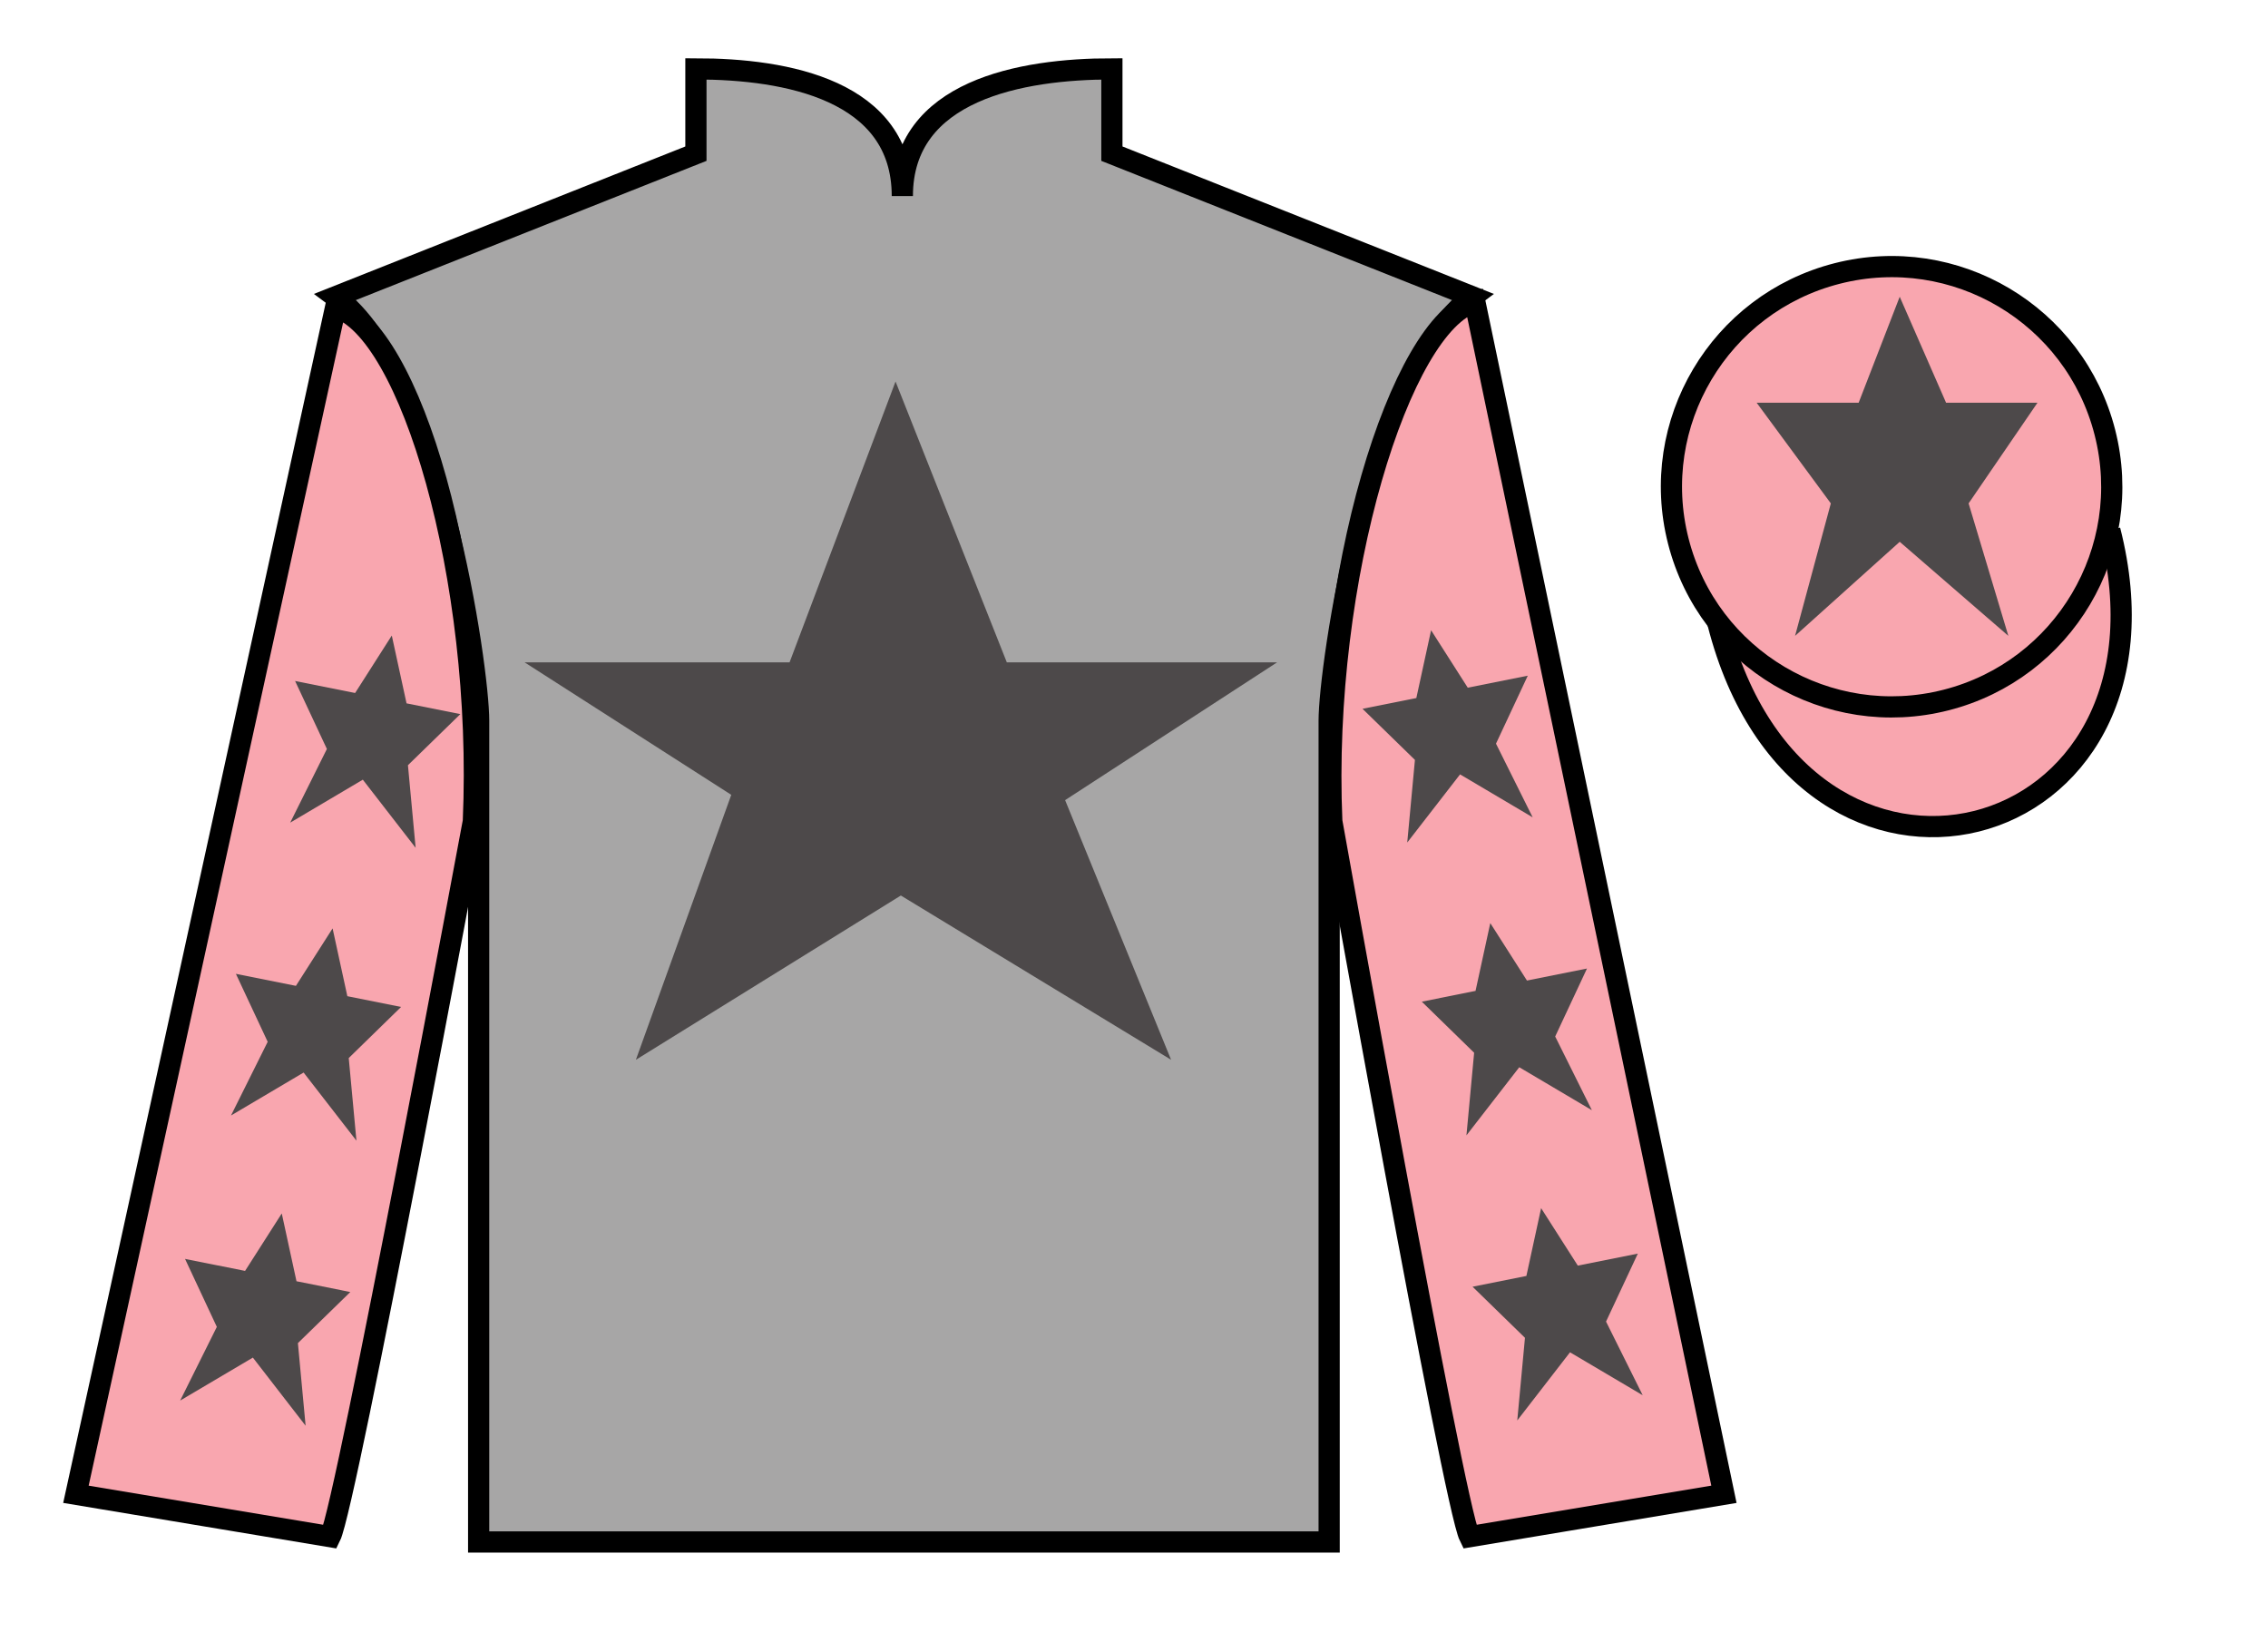
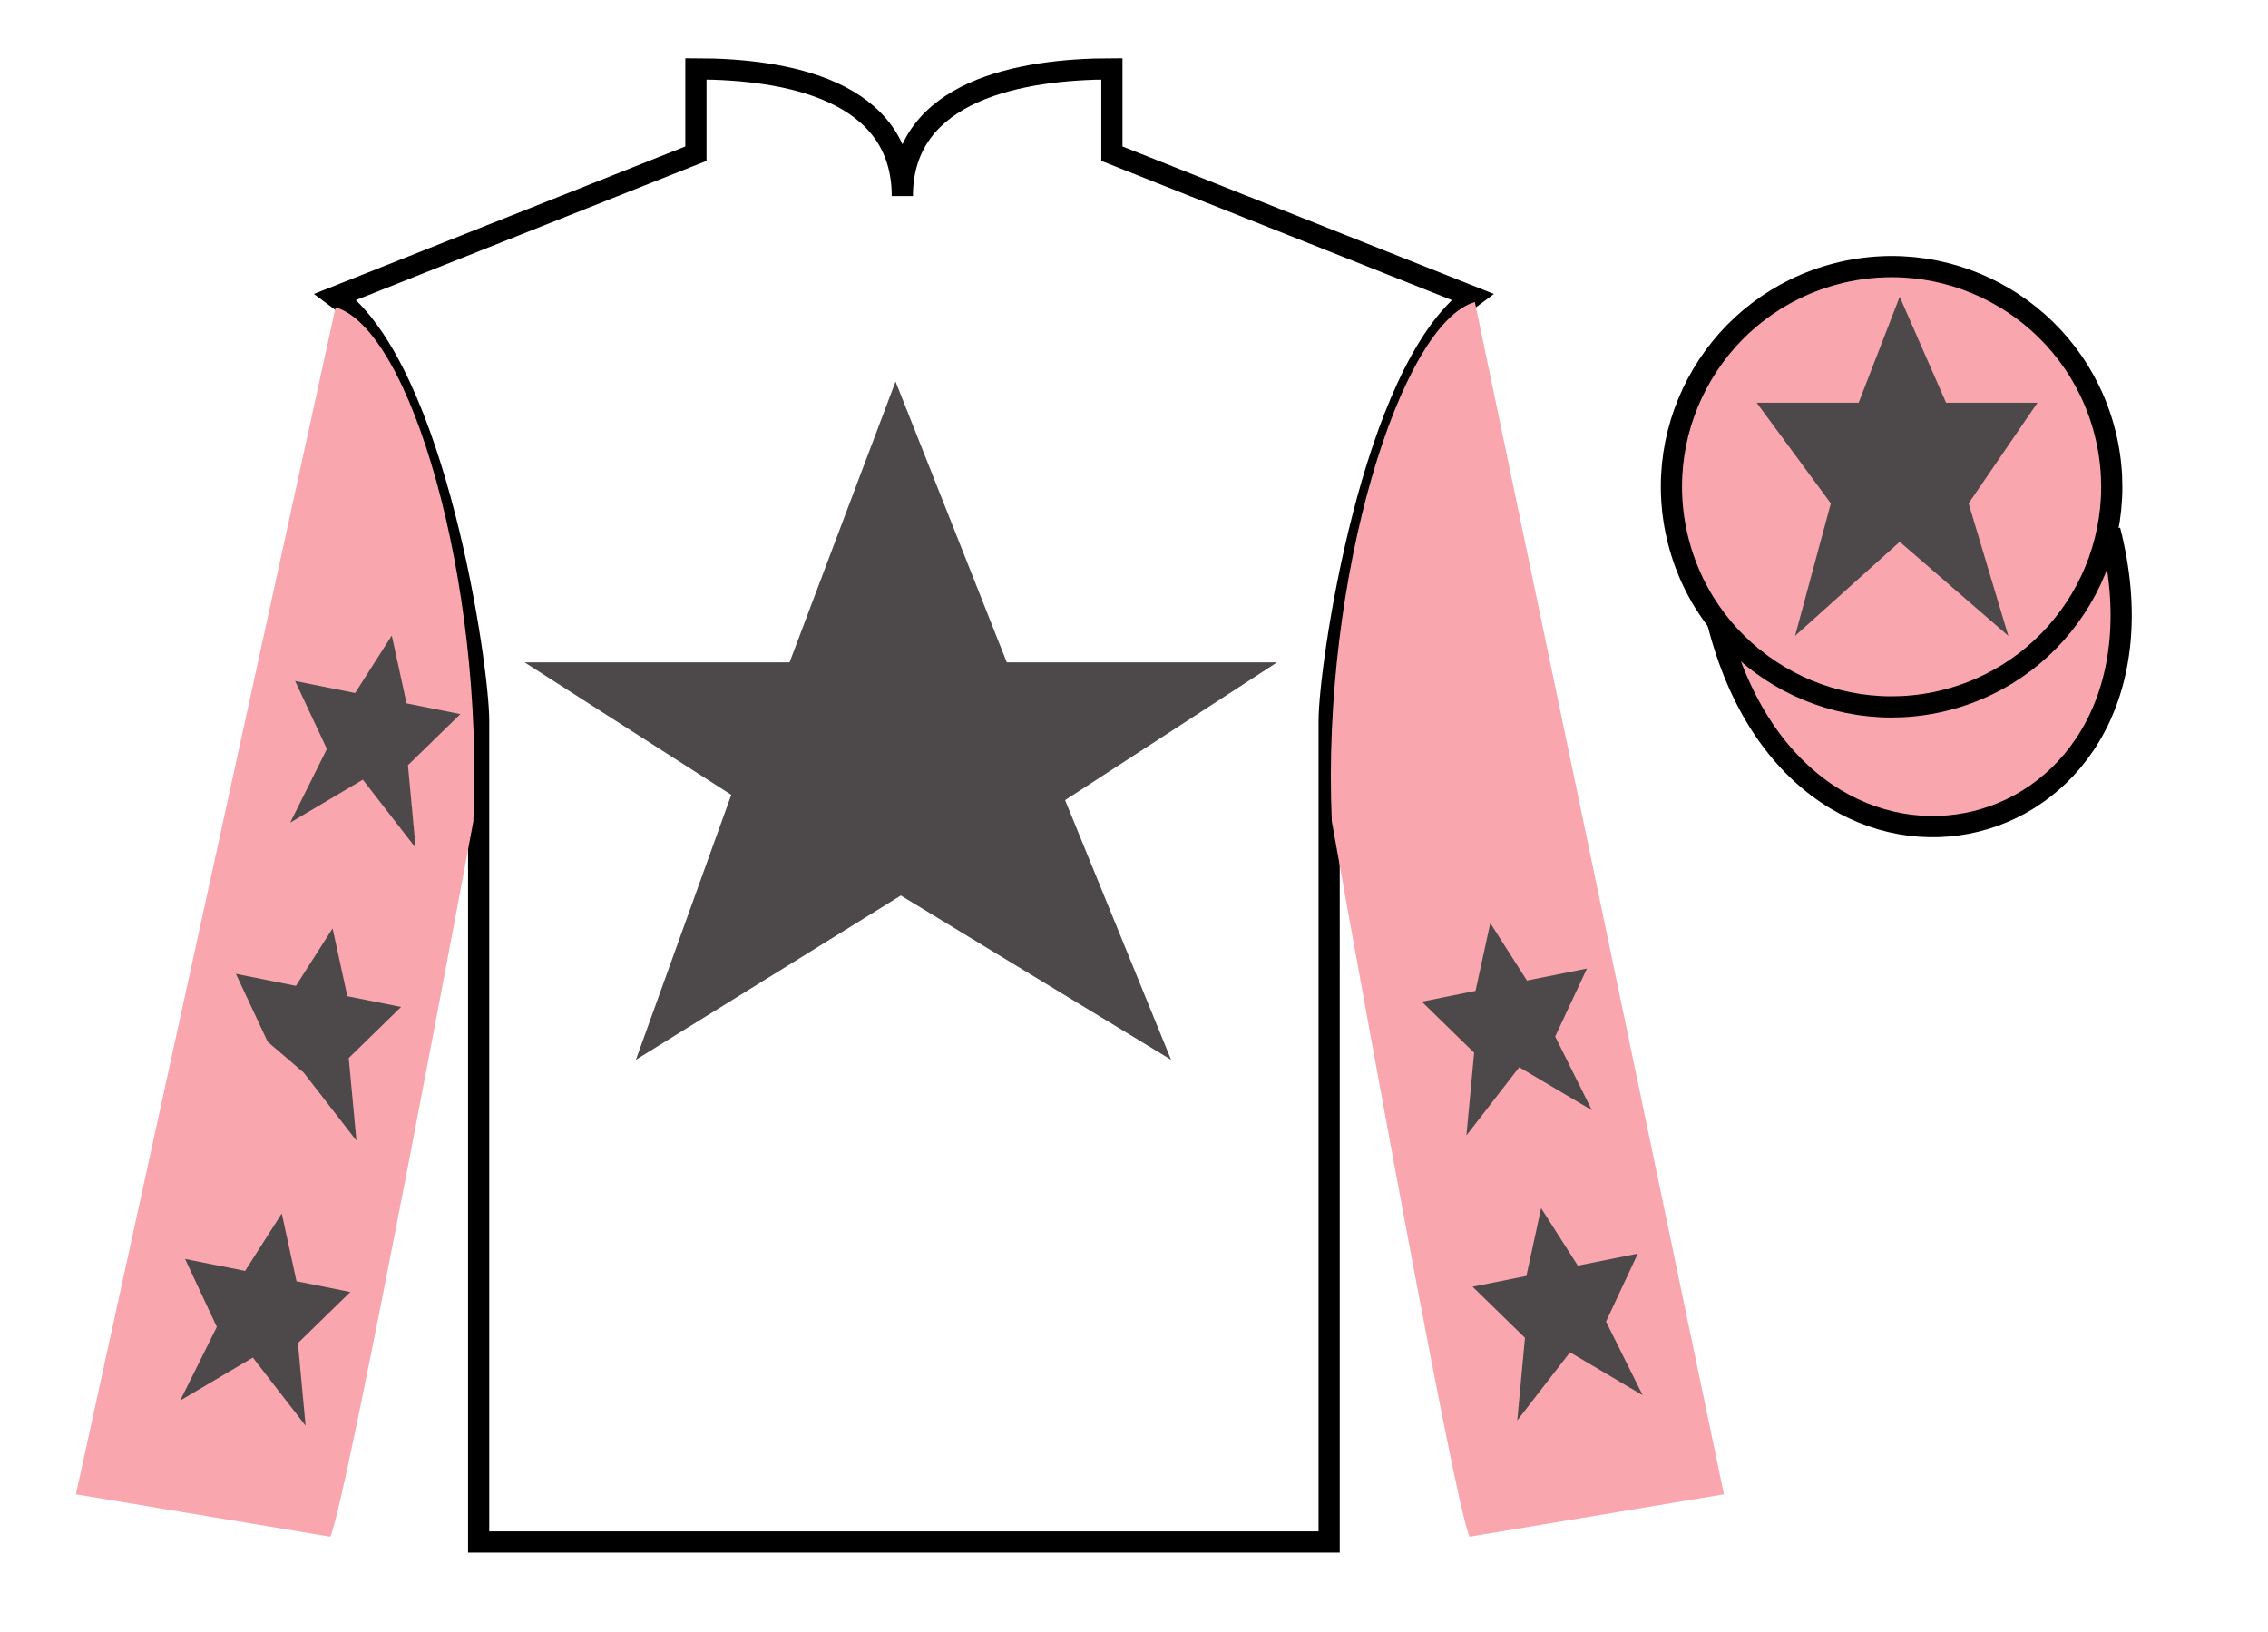
<svg xmlns="http://www.w3.org/2000/svg" width="107pt" height="77pt" viewBox="0 0 107 77" version="1.1">
  <g id="surface0">
-     <path style=" stroke:none;fill-rule:nonzero;fill:rgb(65.493%,64.865%,65.02%);fill-opacity:1;" d="M 32.832 3.25 L 32.832 7.25 L 15.832 14 C 20.582 17.5 22.582 31.5 22.582 34 C 22.582 36.5 22.582 72.75 22.582 72.75 L 62.707 72.75 C 62.707 72.75 62.707 36.5 62.707 34 C 62.707 31.5 64.707 17.5 69.457 14 L 52.457 7.25 L 52.457 3.25 C 48.195 3.25 42.57 4.25 42.57 9.25 C 42.57 4.25 37.098 3.25 32.832 3.25 " />
    <path style="fill:none;stroke-width:10;stroke-linecap:butt;stroke-linejoin:miter;stroke:rgb(0%,0%,0%);stroke-opacity:1;stroke-miterlimit:4;" d="M 328.32 737.5 L 328.32 697.5 L 158.32 630 C 205.82 595 225.82 455 225.82 430 C 225.82 405 225.82 42.5 225.82 42.5 L 627.07 42.5 C 627.07 42.5 627.07 405 627.07 430 C 627.07 455 647.07 595 694.57 630 L 524.57 697.5 L 524.57 737.5 C 481.953 737.5 425.703 727.5 425.703 677.5 C 425.703 727.5 370.977 737.5 328.32 737.5 Z M 328.32 737.5 " transform="matrix(0.1,0,0,-0.1,0,77)" />
    <path style=" stroke:none;fill-rule:nonzero;fill:rgb(97.421%,65.107%,68.362%);fill-opacity:1;" d="M 15.582 72.5 C 16.332 71 22.332 38.75 22.332 38.75 C 22.832 27.25 19.332 15.5 15.832 14.5 L 3.582 70.5 L 15.582 72.5 " />
-     <path style="fill:none;stroke-width:10;stroke-linecap:butt;stroke-linejoin:miter;stroke:rgb(0%,0%,0%);stroke-opacity:1;stroke-miterlimit:4;" d="M 155.82 45 C 163.32 60 223.32 382.5 223.32 382.5 C 228.32 497.5 193.32 615 158.32 625 L 35.82 65 L 155.82 45 Z M 155.82 45 " transform="matrix(0.1,0,0,-0.1,0,77)" />
    <path style=" stroke:none;fill-rule:nonzero;fill:rgb(97.421%,65.107%,68.362%);fill-opacity:1;" d="M 81.332 70.5 L 69.582 14.25 C 66.082 15.25 62.332 27.25 62.832 38.75 C 62.832 38.75 68.582 71 69.332 72.5 L 81.332 70.5 " />
-     <path style="fill:none;stroke-width:10;stroke-linecap:butt;stroke-linejoin:miter;stroke:rgb(0%,0%,0%);stroke-opacity:1;stroke-miterlimit:4;" d="M 813.32 65 L 695.82 627.5 C 660.82 617.5 623.32 497.5 628.32 382.5 C 628.32 382.5 685.82 60 693.32 45 L 813.32 65 Z M 813.32 65 " transform="matrix(0.1,0,0,-0.1,0,77)" />
    <path style="fill-rule:nonzero;fill:rgb(97.421%,65.107%,68.362%);fill-opacity:1;stroke-width:10;stroke-linecap:butt;stroke-linejoin:miter;stroke:rgb(0%,0%,0%);stroke-opacity:1;stroke-miterlimit:4;" d="M 810.508 475.898 C 850.234 320.273 1034.18 367.852 995.391 519.844 " transform="matrix(0.1,0,0,-0.1,0,77)" />
    <path style=" stroke:none;fill-rule:nonzero;fill:rgb(30.091%,28.818%,29.134%);fill-opacity:1;" d="M 42.25 18 L 37.25 31.25 L 24.75 31.25 L 34.5 37.5 L 30 50 L 42.5 42.25 L 55.25 50 L 50.25 37.75 L 60.25 31.25 L 47.5 31.25 L 42.25 18 " />
    <path style=" stroke:none;fill-rule:nonzero;fill:rgb(97.421%,65.107%,68.362%);fill-opacity:1;" d="M 91.812 33.027 C 97.367 31.609 100.723 25.953 99.305 20.398 C 97.887 14.84 92.234 11.484 86.676 12.902 C 81.117 14.32 77.762 19.973 79.18 25.531 C 80.598 31.09 86.254 34.445 91.812 33.027 " />
    <path style="fill:none;stroke-width:10;stroke-linecap:butt;stroke-linejoin:miter;stroke:rgb(0%,0%,0%);stroke-opacity:1;stroke-miterlimit:4;" d="M 918.125 439.727 C 973.672 453.906 1007.227 510.469 993.047 566.016 C 978.867 621.602 922.344 655.156 866.758 640.977 C 811.172 626.797 777.617 570.273 791.797 514.688 C 805.977 459.102 862.539 425.547 918.125 439.727 Z M 918.125 439.727 " transform="matrix(0.1,0,0,-0.1,0,77)" />
-     <path style=" stroke:none;fill-rule:nonzero;fill:rgb(30.091%,28.818%,29.134%);fill-opacity:1;" d="M 15.691 43.801 L 13.961 46.512 L 11.129 45.945 L 12.629 49.152 L 10.898 52.629 L 14.324 50.602 L 16.816 53.816 L 16.453 49.918 L 18.922 47.508 L 16.387 47 L 15.691 43.801 " />
+     <path style=" stroke:none;fill-rule:nonzero;fill:rgb(30.091%,28.818%,29.134%);fill-opacity:1;" d="M 15.691 43.801 L 13.961 46.512 L 11.129 45.945 L 12.629 49.152 L 14.324 50.602 L 16.816 53.816 L 16.453 49.918 L 18.922 47.508 L 16.387 47 L 15.691 43.801 " />
    <path style=" stroke:none;fill-rule:nonzero;fill:rgb(30.091%,28.818%,29.134%);fill-opacity:1;" d="M 13.293 57.25 L 11.562 59.961 L 8.73 59.395 L 10.23 62.602 L 8.5 66.078 L 11.93 64.051 L 14.418 67.266 L 14.055 63.367 L 16.527 60.957 L 13.988 60.449 L 13.293 57.25 " />
    <path style=" stroke:none;fill-rule:nonzero;fill:rgb(30.091%,28.818%,29.134%);fill-opacity:1;" d="M 18.484 29.984 L 16.754 32.695 L 13.922 32.129 L 15.422 35.336 L 13.691 38.812 L 17.117 36.785 L 19.609 40 L 19.246 36.102 L 21.719 33.691 L 19.18 33.184 L 18.484 29.984 " />
    <path style=" stroke:none;fill-rule:nonzero;fill:rgb(30.091%,28.818%,29.134%);fill-opacity:1;" d="M 70.309 43.551 L 72.039 46.262 L 74.871 45.695 L 73.371 48.902 L 75.102 52.379 L 71.676 50.352 L 69.184 53.566 L 69.547 49.668 L 67.078 47.258 L 69.613 46.75 L 70.309 43.551 " />
    <path style=" stroke:none;fill-rule:nonzero;fill:rgb(30.091%,28.818%,29.134%);fill-opacity:1;" d="M 72.707 57 L 74.438 59.711 L 77.27 59.145 L 75.77 62.352 L 77.5 65.828 L 74.07 63.801 L 71.582 67.016 L 71.945 63.117 L 69.473 60.707 L 72.012 60.199 L 72.707 57 " />
-     <path style=" stroke:none;fill-rule:nonzero;fill:rgb(30.091%,28.818%,29.134%);fill-opacity:1;" d="M 67.516 29.734 L 69.246 32.445 L 72.078 31.879 L 70.578 35.086 L 72.309 38.562 L 68.883 36.535 L 66.391 39.75 L 66.754 35.852 L 64.281 33.441 L 66.82 32.934 L 67.516 29.734 " />
    <path style=" stroke:none;fill-rule:nonzero;fill:rgb(30.091%,28.818%,29.134%);fill-opacity:1;" d="M 89.625 14 L 87.688 19 L 82.875 19 L 86.375 23.75 L 84.688 30 L 89.625 25.562 L 94.75 30 L 92.875 23.75 L 96.125 19 L 91.812 19 L 89.625 14 " />
  </g>
</svg>